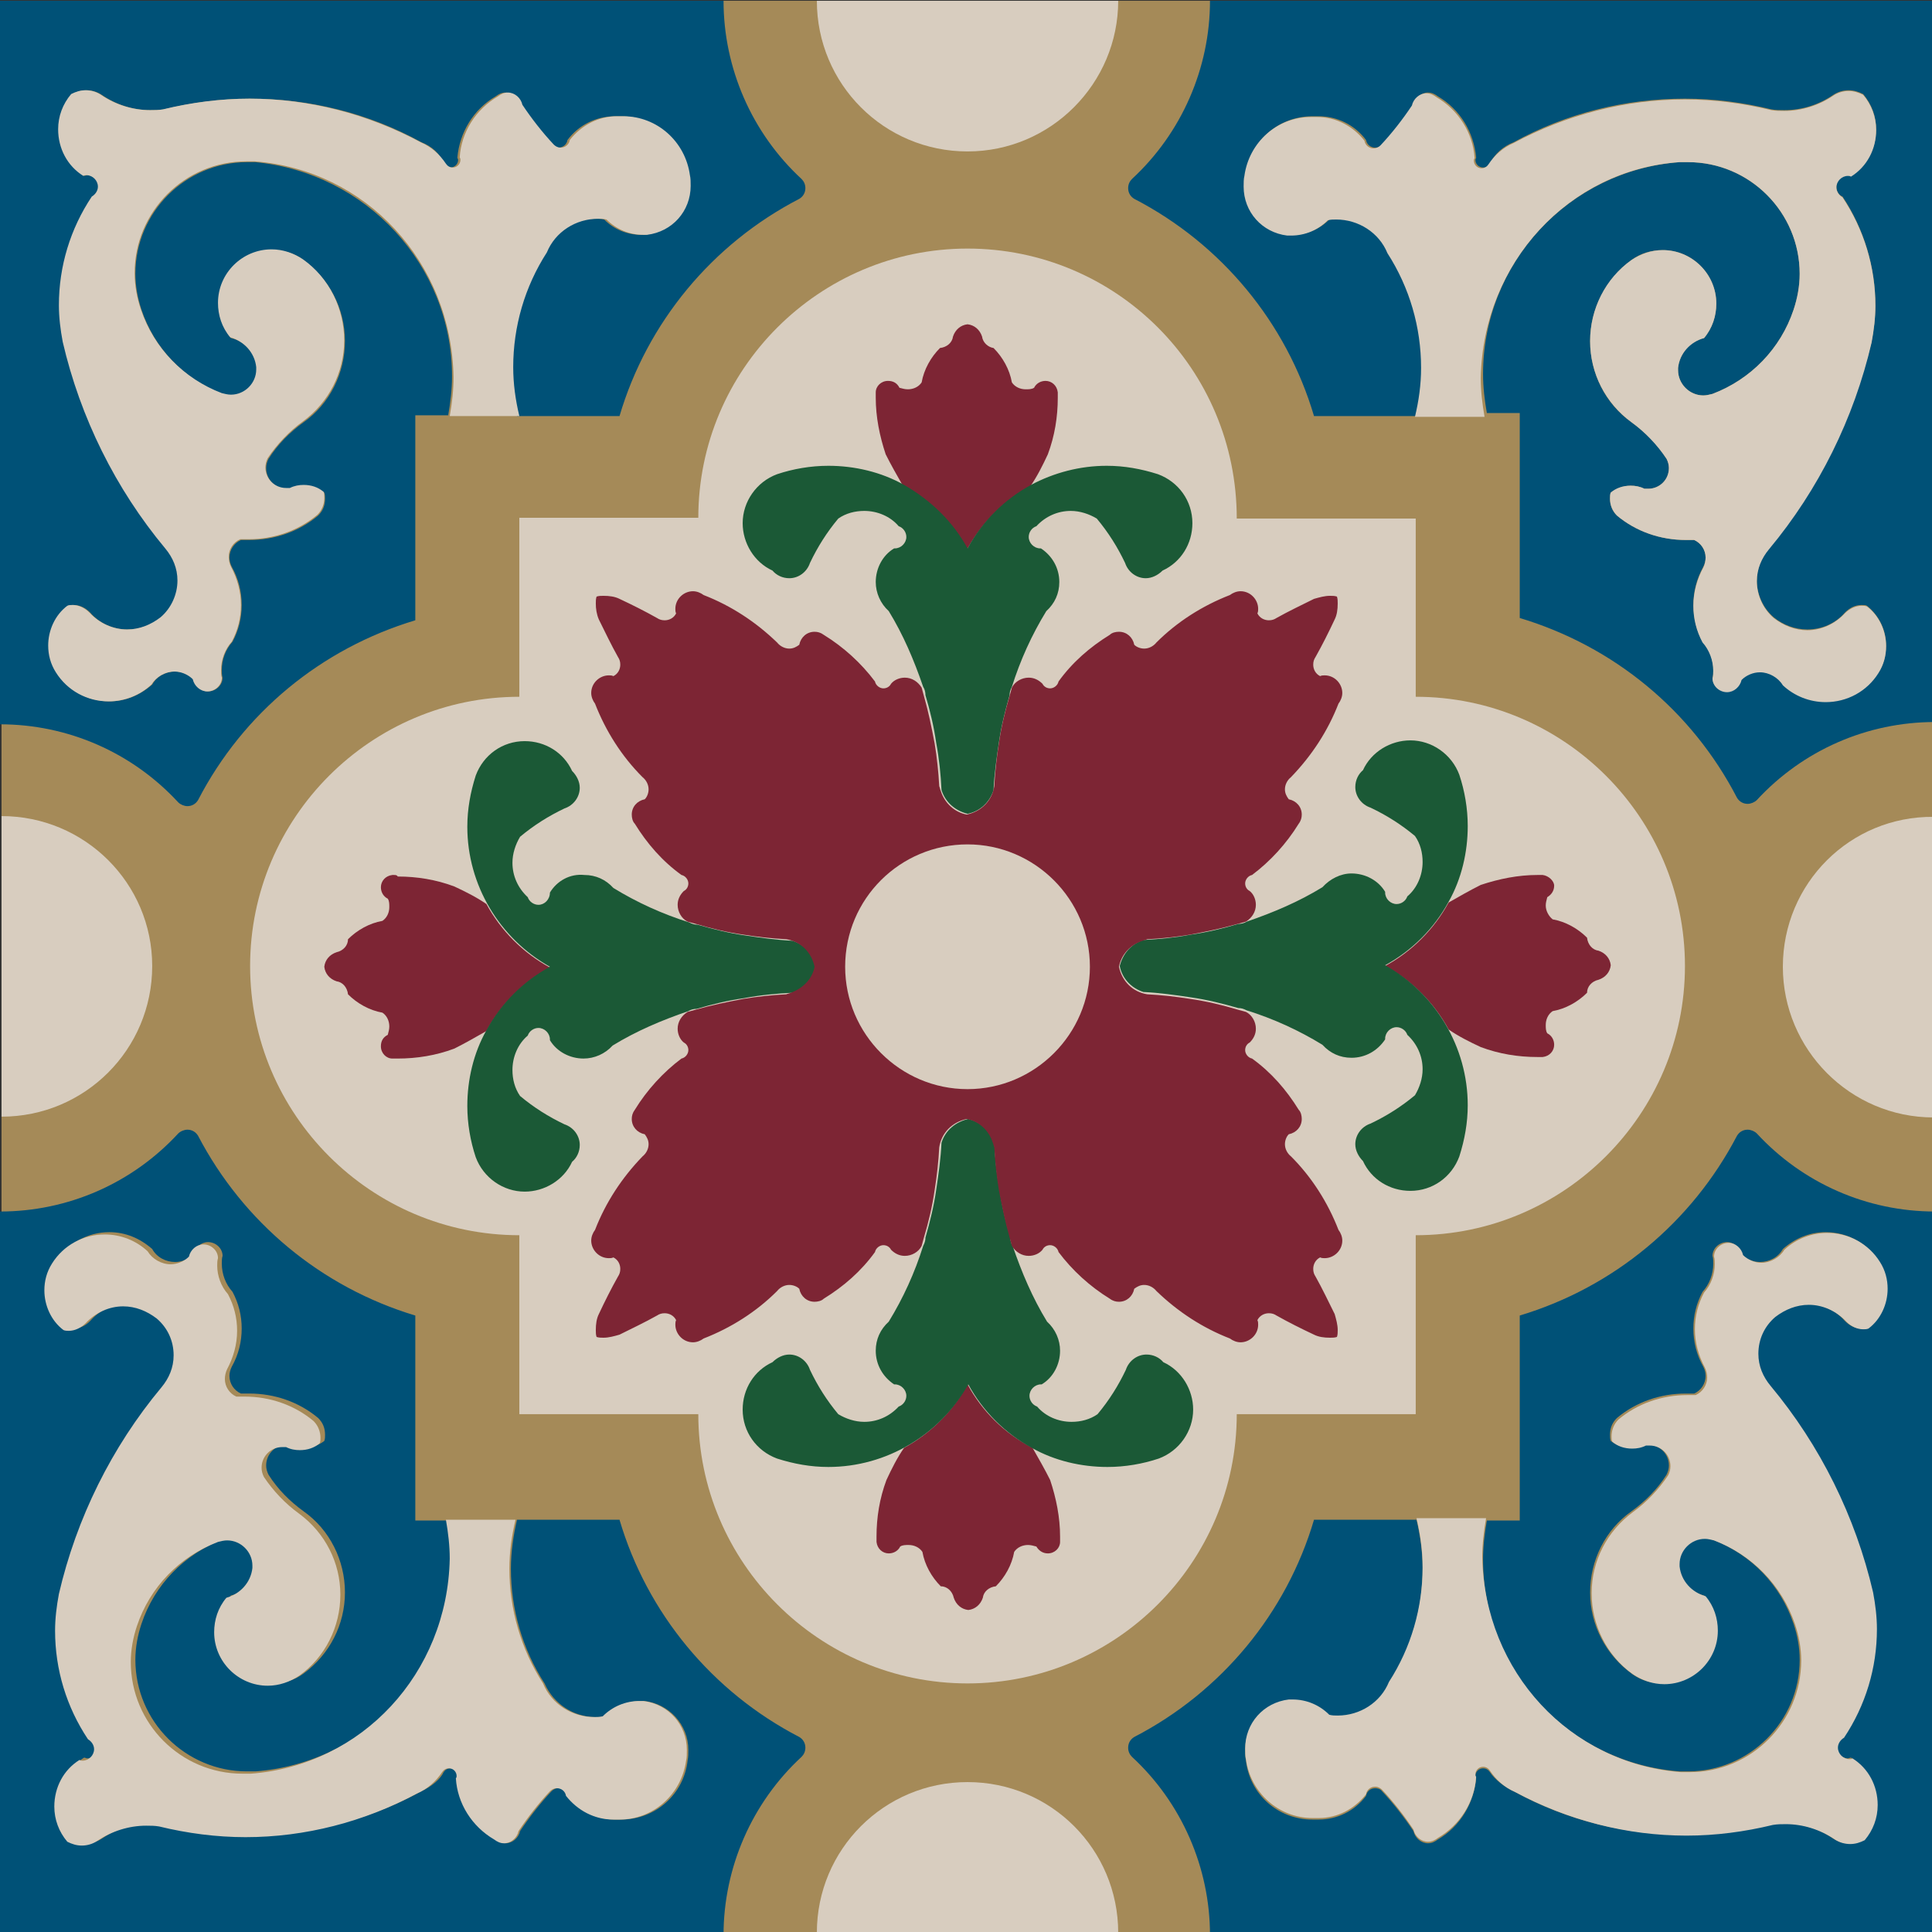
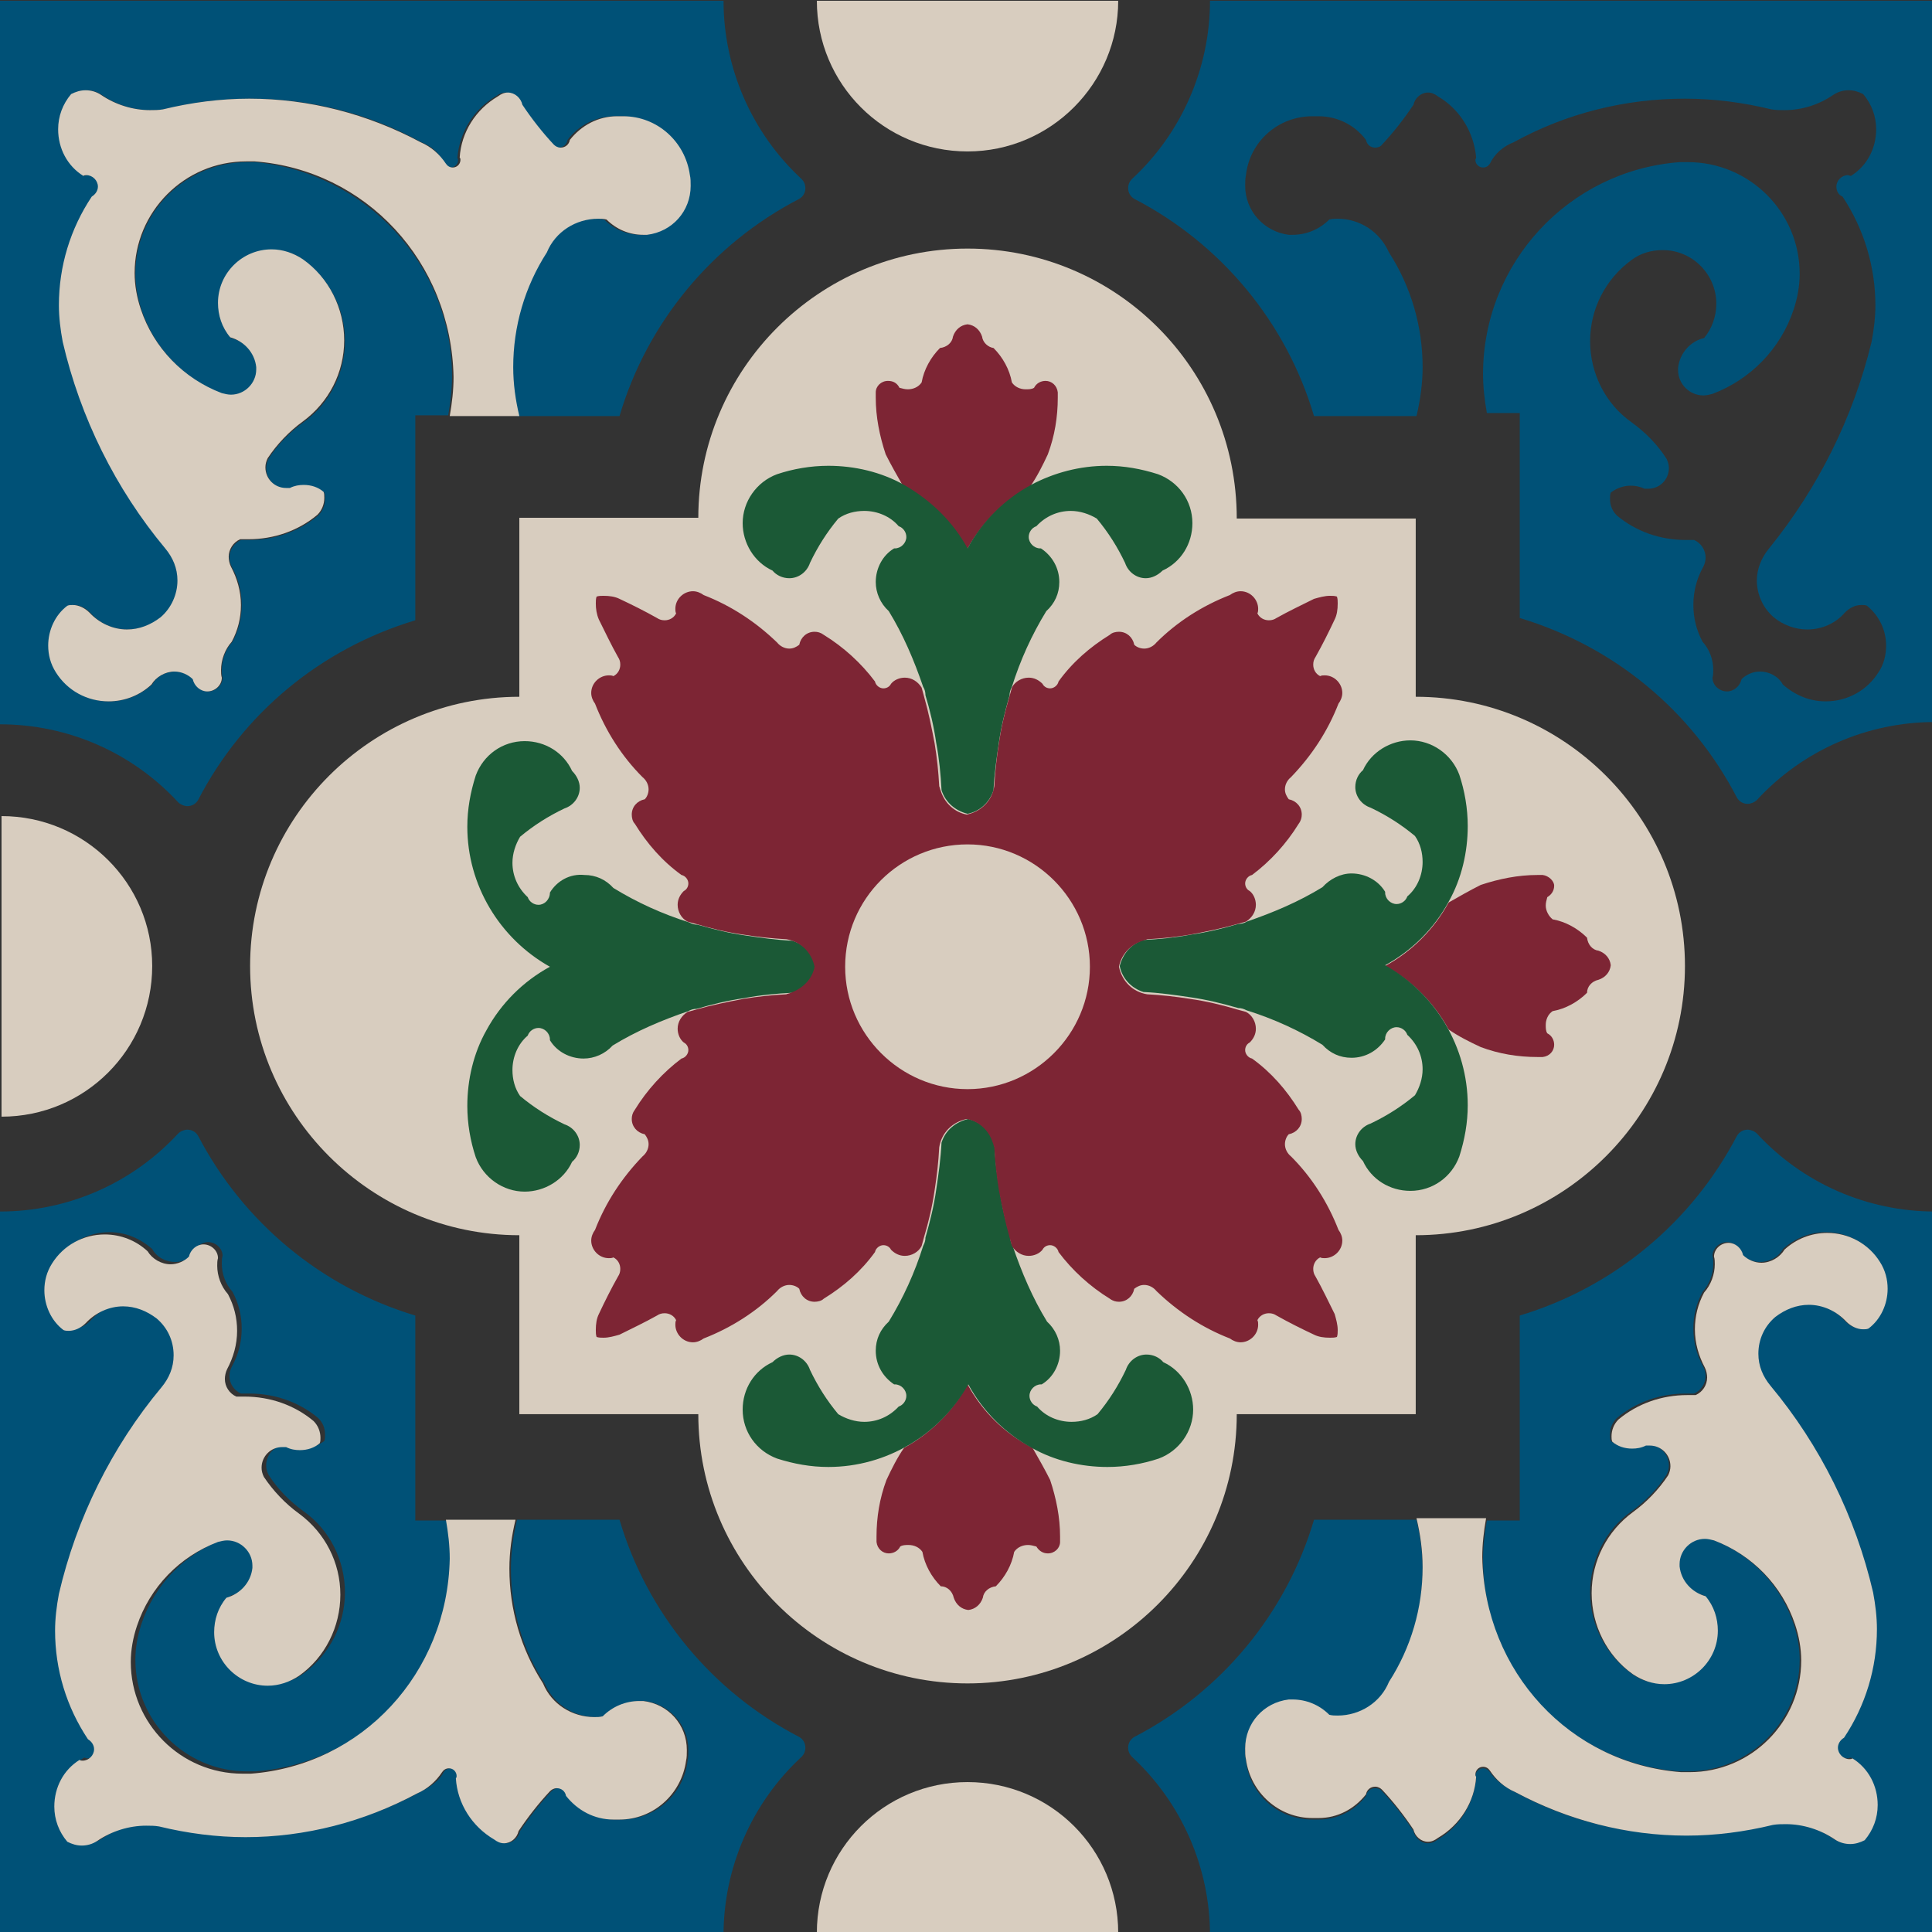
<svg xmlns="http://www.w3.org/2000/svg" version="1.0" id="Camada_1" x="0px" y="0px" viewBox="-1291 1292.1 252.6 252.6" style="enable-background:new -1291 1292.1 252.6 252.6;" xml:space="preserve">
  <rect x="-1291" y="1292.1" width="252.6" height="252.6" fill="#333333" stroke="none" />
  <style type="text/css">
	.st0{fill:#A58A58;}
	.st1{fill:#D8CDBF;}
	.st2{fill:#FFFFFF;stroke:#1D1D1B;}
	.st3{fill:#7D2534;}
	.st4{fill:#1B5936;}
	.st5{fill:#005177;}
</style>
-   <rect x="-1290.8" y="1292.2" class="st0" width="252.6" height="252.6" />
  <path class="st1" d="M-1164.5,1324.6c-19.4,0-35.2,15.8-35.2,35.2h-23.4v23.4c-19.4,0-35.2,15.8-35.2,35.2  c0,19.4,15.8,35.2,35.2,35.2l0,0v23.4h23.4c0,19.4,15.8,35.2,35.2,35.2s35.2-15.8,35.2-35.2h23.4v-23.4c19.4,0,35.2-15.8,35.2-35.2  c0-19.4-15.8-35.2-35.2-35.2l0,0v-23.3h-23.4C-1129.3,1340.3-1145.1,1324.6-1164.5,1324.6L-1164.5,1324.6z" />
  <path class="st2" d="M-1164.5,1434.3c8.8,0,16-7.2,16-16s-7.2-16-16-16s-16,7.2-16,16C-1180.5,1427.3-1173.3,1434.3-1164.5,1434.3  L-1164.5,1434.3z" />
  <path class="st1" d="M-1290.8,1398.8v39.3c10.9,0,19.7-8.8,19.7-19.7C-1271.1,1407.6-1279.9,1398.8-1290.8,1398.8L-1290.8,1398.8z" />
-   <path class="st1" d="M-1057.9,1418.5c0,10.8,8.8,19.7,19.7,19.7v-39.3C-1049.1,1398.8-1057.9,1407.6-1057.9,1418.5L-1057.9,1418.5z" />
  <path class="st1" d="M-1184.2,1292.2c0,10.9,8.8,19.7,19.7,19.7s19.7-8.9,19.7-19.7l0,0H-1184.2z" />
  <path class="st1" d="M-1184.2,1544.8h39.4c0-10.9-8.8-19.7-19.7-19.7S-1184.2,1533.9-1184.2,1544.8L-1184.2,1544.8z" />
-   <path class="st3" d="M-1239.5,1406.5c-0.1,0-0.1,0-0.2,0l0,0c-0.9,0.1-1.5,0.8-1.5,1.6c0,0.6,0.3,1.2,0.9,1.5l0,0  c0.2,0.3,0.2,0.7,0.2,1.1c0,0.7-0.3,1.4-0.9,1.8l0,0c-1.7,0.3-3.3,1.2-4.5,2.4l0,0c0,0.8-0.6,1.5-1.5,1.7l0,0  c-0.9,0.3-1.5,1-1.6,1.9l0,0c0.1,0.9,0.7,1.6,1.6,1.9l0,0c0.8,0.1,1.4,0.8,1.5,1.7l0,0c1.2,1.2,2.8,2.1,4.5,2.4l0,0  c0.6,0.4,0.9,1.1,0.9,1.8c0,0.4-0.1,0.7-0.2,1.1l0,0c-0.6,0.3-0.9,0.8-0.9,1.5c0,0.9,0.7,1.6,1.5,1.6l0,0c0.2,0,0.5,0,0.7,0  c2.5,0,5-0.4,7.4-1.3l0,0c1.4-0.7,2.8-1.5,4.2-2.3l0,0c1.9-3.5,4.8-6.4,8.3-8.3l0,0c-3.5-1.9-6.4-4.8-8.3-8.3l0,0  c-1.3-0.9-2.7-1.6-4.2-2.3l0,0c-2.4-0.9-4.9-1.3-7.4-1.3C-1239.1,1406.5-1239.3,1406.5-1239.5,1406.5L-1239.5,1406.5z" />
  <path class="st3" d="M-1164.5,1473.1c-1.9,3.5-4.8,6.4-8.3,8.3l0,0c-0.9,1.3-1.6,2.7-2.3,4.2l0,0c-0.9,2.4-1.3,4.9-1.3,7.4  c0,0.2,0,0.5,0,0.7l0,0c0.1,0.9,0.8,1.5,1.6,1.5c0.6,0,1.2-0.3,1.5-0.9l0,0c0.3-0.2,0.7-0.2,1.1-0.2c0.7,0,1.4,0.3,1.8,0.9l0,0  c0.3,1.7,1.2,3.3,2.4,4.5l0,0c0.8,0,1.5,0.6,1.7,1.5l0,0c0.3,0.9,1,1.5,1.9,1.6l0,0c0.9-0.1,1.6-0.7,1.9-1.6l0,0  c0.1-0.8,0.8-1.4,1.7-1.5l0,0c1.2-1.2,2.1-2.8,2.4-4.5l0,0c0.4-0.6,1.1-0.9,1.8-0.9c0.4,0,0.7,0.1,1.1,0.2l0,0  c0.3,0.5,0.8,0.9,1.5,0.9c0.9,0,1.6-0.7,1.6-1.5l0,0c0-0.2,0-0.5,0-0.7c0-2.5-0.5-5-1.3-7.4l0,0c-0.7-1.4-1.5-2.8-2.3-4.2l0,0  C-1159.7,1479.5-1162.6,1476.6-1164.5,1473.1L-1164.5,1473.1z" />
  <path class="st3" d="M-1089.3,1406.5c-0.2,0-0.5,0-0.7,0c-2.5,0-5,0.5-7.4,1.3l0,0c-1.4,0.7-2.8,1.5-4.2,2.3l0,0  c-1.9,3.5-4.8,6.4-8.3,8.3l0,0c3.5,1.9,6.4,4.8,8.3,8.3l0,0c1.3,0.9,2.7,1.6,4.2,2.3l0,0c2.4,0.9,4.9,1.3,7.4,1.3c0.2,0,0.3,0,0.5,0  l0,0c0.1,0,0.1,0,0.2,0l0,0c0.9-0.1,1.5-0.8,1.5-1.6c0-0.6-0.3-1.2-0.9-1.5l0,0c-0.2-0.3-0.2-0.7-0.2-1.1c0-0.7,0.3-1.4,0.9-1.8l0,0  c1.7-0.3,3.3-1.2,4.5-2.4l0,0c0-0.8,0.6-1.5,1.5-1.7l0,0c0.9-0.3,1.5-1,1.6-1.9l0,0c-0.1-0.9-0.7-1.6-1.6-1.9l0,0  c-0.8-0.1-1.4-0.8-1.5-1.7l0,0c-1.2-1.2-2.8-2.1-4.5-2.4l0,0c-0.5-0.4-0.9-1.1-0.9-1.8c0-0.4,0.1-0.7,0.2-1.1l0,0  c0.5-0.3,0.9-0.8,0.9-1.5C-1087.8,1407.3-1088.5,1406.6-1089.3,1406.5L-1089.3,1406.5z" />
  <path class="st3" d="M-1162.6,1336.1c-0.3-0.9-1-1.5-1.9-1.6l0,0c-0.9,0.1-1.6,0.7-1.9,1.6l0,0c-0.1,0.8-0.8,1.4-1.7,1.5l0,0  c-1.2,1.2-2.1,2.8-2.4,4.5l0,0c-0.4,0.6-1.1,0.9-1.8,0.9c-0.4,0-0.7-0.1-1.1-0.2l0,0c-0.3-0.6-0.8-0.9-1.5-0.9  c-0.9,0-1.6,0.7-1.6,1.5l0,0c0,0.2,0,0.5,0,0.7c0,2.5,0.5,5,1.3,7.4l0,0c0.7,1.4,1.5,2.8,2.3,4.2l0,0c3.5,1.9,6.4,4.8,8.3,8.3l0,0  c1.9-3.5,4.8-6.4,8.3-8.3l0,0c0.9-1.3,1.6-2.7,2.3-4.2l0,0c0.9-2.4,1.3-4.9,1.3-7.4c0-0.2,0-0.3,0-0.5c0-0.1,0-0.1,0-0.2l0,0  c-0.1-0.9-0.8-1.5-1.6-1.5c-0.6,0-1.2,0.3-1.5,0.9l0,0c-0.3,0.2-0.7,0.2-1.1,0.2c-0.7,0-1.4-0.3-1.8-0.9l0,0  c-0.3-1.7-1.2-3.3-2.4-4.5l0,0C-1161.8,1337.5-1162.5,1336.9-1162.6,1336.1L-1162.6,1336.1z" />
  <path class="st4" d="M-1219.1,1408.8C-1219.1,1408.9-1219.1,1408.9-1219.1,1408.8c0,0.9-0.7,1.6-1.5,1.6c-0.6,0-1.2-0.4-1.4-1l0,0  c-1.3-1.2-2-2.8-2-4.5c0-1.2,0.4-2.4,1-3.4l0,0c1.8-1.5,3.7-2.7,5.8-3.7l0,0c1.2-0.4,2-1.5,2-2.7c0-0.8-0.4-1.6-1-2.2l0,0  c-1.1-2.4-3.5-3.9-6.2-3.9c-2.9,0-5.4,1.8-6.4,4.5l0,0c-0.7,2.2-1.1,4.4-1.1,6.7c0,7.6,4.2,14.6,10.8,18.3l0,0  c-3.5,1.9-6.4,4.8-8.3,8.3c-1.7,3-2.5,6.5-2.5,9.9c0,2.3,0.4,4.6,1.1,6.7l0,0c1,2.7,3.6,4.5,6.4,4.5c2.6,0,5.1-1.5,6.2-3.9l0,0  c0.6-0.5,1-1.3,1-2.2c0-1.2-0.8-2.3-2-2.7l0,0c-2.1-1-4-2.2-5.8-3.7l0,0c-0.7-1-1-2.2-1-3.4c0-1.7,0.7-3.4,2-4.5l0,0  c0.2-0.6,0.8-1,1.4-1c0.8,0,1.5,0.7,1.5,1.5v0.1l0,0c0.9,1.5,2.6,2.4,4.4,2.4c1.4,0,2.8-0.6,3.8-1.7l0,0c3.1-1.9,6.4-3.3,9.9-4.5  l0,0c0.3-0.2,0.7-0.3,1.1-0.3l0,0c2-0.6,4.1-1.1,6.2-1.4l0,0c2.1-0.4,4.2-0.6,6.3-0.7l0,0c1.6-0.5,2.7-1.8,3.1-3.4l0,0  c-0.3-1.6-1.5-2.9-3.1-3.4l0,0c-2.1-0.1-4.2-0.4-6.2-0.7l0,0c-2.1-0.3-4.1-0.8-6.2-1.4l0,0c-0.4,0-0.7-0.1-1.1-0.3l0,0  c-3.5-1.1-6.8-2.6-9.9-4.5l0,0c-1-1.1-2.3-1.7-3.8-1.7C-1216.5,1406.3-1218.2,1407.3-1219.1,1408.8L-1219.1,1408.8z" />
  <path class="st4" d="M-1167.9,1441.5c-0.1,2.1-0.4,4.2-0.7,6.2l0,0c-0.3,2.1-0.8,4.1-1.4,6.2l0,0c0,0.4-0.1,0.7-0.3,1.1l0,0  c-1.1,3.5-2.6,6.8-4.5,9.9l0,0c-1.1,1-1.7,2.3-1.7,3.8c0,1.8,0.9,3.4,2.4,4.4l0,0h0.1c0.8,0,1.5,0.7,1.5,1.5c0,0.6-0.4,1.2-1,1.4  l0,0c-1.2,1.3-2.8,2-4.5,2c-1.2,0-2.4-0.4-3.4-1l0,0c-1.5-1.8-2.7-3.7-3.7-5.8l0,0c-0.4-1.2-1.5-2-2.7-2c-0.8,0-1.6,0.4-2.2,1l0,0  c-2.4,1.1-3.9,3.5-3.9,6.2c0,2.9,1.8,5.4,4.5,6.4l0,0c2.2,0.7,4.4,1.1,6.7,1.1c7.6,0,14.6-4.2,18.3-10.8l0,0  c1.9,3.5,4.8,6.4,8.3,8.3c3,1.7,6.5,2.5,9.9,2.5c2.3,0,4.6-0.4,6.7-1.1l0,0c2.7-1,4.5-3.6,4.5-6.4c0-2.6-1.5-5.1-3.9-6.2l0,0  c-0.5-0.6-1.3-1-2.2-1c-1.2,0-2.3,0.8-2.7,2l0,0c-1,2.1-2.2,4-3.7,5.8l0,0c-1,0.7-2.2,1-3.4,1c-1.7,0-3.4-0.7-4.5-2l0,0  c-0.6-0.2-1-0.8-1-1.4c0-0.8,0.7-1.5,1.5-1.5h0.1l0,0c1.5-0.9,2.4-2.6,2.4-4.4c0-1.4-0.6-2.8-1.7-3.8l0,0c-1.9-3.1-3.3-6.4-4.5-9.9  l0,0c-0.2-0.3-0.3-0.7-0.3-1.1l0,0c-0.6-2-1.1-4.1-1.4-6.2l0,0c-0.4-2.1-0.6-4.2-0.7-6.2l0,0c-0.5-1.6-1.8-2.7-3.4-3.1l0,0  C-1166.1,1438.8-1167.4,1439.9-1167.9,1441.5L-1167.9,1441.5z" />
  <path class="st4" d="M-1118.1,1408.1c-3.1,1.9-6.4,3.3-9.9,4.5l0,0c-0.3,0.2-0.7,0.3-1.1,0.3l0,0c-2,0.6-4.1,1.1-6.2,1.4l0,0  c-2.1,0.4-4.2,0.6-6.2,0.7l0,0c-1.6,0.5-2.7,1.8-3.1,3.4l0,0c0.3,1.6,1.5,2.9,3.1,3.4l0,0c2.1,0.1,4.2,0.4,6.2,0.7l0,0  c2.1,0.3,4.1,0.8,6.2,1.4l0,0c0.4,0,0.7,0.1,1.1,0.3l0,0c3.5,1.1,6.8,2.6,9.9,4.5l0,0c1,1.1,2.3,1.7,3.8,1.7c1.8,0,3.4-0.9,4.4-2.4  l0,0v-0.1c0-0.8,0.7-1.5,1.5-1.5c0.6,0,1.2,0.4,1.4,1l0,0c1.3,1.2,2,2.8,2,4.5c0,1.2-0.4,2.4-1,3.4l0,0c-1.8,1.5-3.7,2.7-5.8,3.7  l0,0c-1.2,0.4-2,1.5-2,2.7c0,0.8,0.4,1.6,1,2.2l0,0c1.1,2.4,3.5,3.9,6.2,3.9c2.9,0,5.4-1.8,6.4-4.5l0,0c0.7-2.2,1.1-4.4,1.1-6.7  c0-7.6-4.2-14.6-10.8-18.3l0,0c3.5-1.9,6.4-4.8,8.3-8.3c1.7-3,2.5-6.5,2.5-9.9c0-2.3-0.4-4.6-1.1-6.7l0,0c-1-2.7-3.6-4.5-6.4-4.5  c-2.6,0-5.1,1.5-6.2,3.9l0,0c-0.6,0.5-1,1.3-1,2.2c0,1.2,0.8,2.3,2,2.7l0,0c2.1,1,4,2.2,5.8,3.7l0,0c0.7,1,1,2.2,1,3.4  c0,1.7-0.7,3.4-2,4.5l0,0c-0.2,0.6-0.8,1-1.4,1c-0.8,0-1.5-0.7-1.5-1.5v-0.1l0,0c-0.9-1.5-2.6-2.4-4.4-2.4  C-1115.7,1406.3-1117.1,1407-1118.1,1408.1L-1118.1,1408.1z" />
  <path class="st4" d="M-1172.8,1355.5c-3-1.7-6.5-2.5-9.9-2.5c-2.3,0-4.6,0.4-6.7,1.1l0,0c-2.7,1-4.5,3.6-4.5,6.4  c0,2.6,1.5,5.1,3.9,6.2l0,0c0.5,0.6,1.3,1,2.2,1c1.2,0,2.3-0.8,2.7-2l0,0c1-2.1,2.2-4,3.7-5.8l0,0c1-0.7,2.2-1,3.4-1  c1.7,0,3.4,0.7,4.5,2l0,0c0.6,0.2,1,0.8,1,1.4c0,0.8-0.7,1.5-1.5,1.5h-0.1l0,0c-1.5,0.9-2.4,2.6-2.4,4.4c0,1.4,0.6,2.8,1.7,3.8l0,0  c1.9,3.1,3.3,6.4,4.5,9.9l0,0c0.2,0.3,0.3,0.7,0.3,1.1l0,0c0.6,2,1.1,4.1,1.4,6.2l0,0c0.4,2.1,0.6,4.2,0.7,6.2l0,0  c0.5,1.6,1.8,2.7,3.4,3.1l0,0c1.6-0.3,2.9-1.5,3.4-3.1l0,0c0.1-2.1,0.4-4.2,0.7-6.2l0,0c0.3-2.1,0.8-4.1,1.4-6.2l0,0  c0-0.4,0.1-0.7,0.3-1.1l0,0c1.1-3.5,2.6-6.8,4.5-9.9l0,0c1.1-1,1.7-2.3,1.7-3.8c0-1.8-0.9-3.4-2.4-4.4l0,0h-0.1  c-0.8,0-1.5-0.7-1.5-1.5c0-0.6,0.4-1.2,1-1.4l0,0c1.2-1.3,2.8-2,4.5-2c1.2,0,2.4,0.4,3.4,1l0,0c1.5,1.8,2.7,3.7,3.7,5.8l0,0  c0.4,1.2,1.5,2,2.7,2c0.8,0,1.6-0.4,2.2-1l0,0c2.4-1.1,3.9-3.5,3.9-6.2c0-2.9-1.8-5.4-4.5-6.4l0,0c-2.2-0.7-4.4-1.1-6.7-1.1  c-3.5,0-6.9,0.9-9.9,2.5c-3.5,1.9-6.4,4.8-8.3,8.3l0,0C-1166.4,1360.3-1169.3,1357.5-1172.8,1355.5L-1172.8,1355.5z" />
  <path class="st5" d="M-1235.9,1310.7c-6.9-3.8-14.6-5.7-22.4-5.7c-3.8,0-7.6,0.5-11.3,1.4l0,0c-0.6,0.1-1.1,0.1-1.7,0.1  c-2.3,0-4.5-0.7-6.4-2l0,0c-0.6-0.4-1.3-0.6-2-0.6s-1.3,0.2-1.9,0.5l0,0c-1.1,1.3-1.7,2.9-1.7,4.6c0,2.5,1.2,4.8,3.3,6.1l0,0  c0.1,0,0.3-0.1,0.4-0.1c0.8,0,1.5,0.7,1.5,1.5c0,0.6-0.3,1.1-0.8,1.3l0,0c-2.8,4.2-4.3,9.2-4.3,14.2c0,1.6,0.2,3.2,0.5,4.8l0,0  c2.4,9.9,7,19.1,13.4,27l0,0c1,1.2,1.6,2.7,1.6,4.2c0,1.8-0.8,3.6-2.2,4.8l0,0c-1.2,1-2.8,1.6-4.4,1.6c-1.9,0-3.7-0.8-4.9-2.2l0,0  c-0.6-0.6-1.3-1-2.2-1c-0.2,0-0.5,0-0.7,0.1l0,0c-1.6,1.3-2.5,3.2-2.5,5.2c0,1.2,0.3,2.5,1,3.5l0,0c1.5,2.4,4.1,3.8,6.9,3.8  c2.1,0,4-0.8,5.6-2.2l0,0c0.6-1.1,1.8-1.7,3-1.7c0.9,0,1.8,0.4,2.4,1l0,0c0.2,0.9,1,1.6,1.9,1.6c1,0,1.9-0.8,1.9-1.8l0,0  c-0.1-0.3-0.1-0.7-0.1-1c0-1.4,0.5-2.7,1.4-3.7l0,0c0.8-1.5,1.2-3.1,1.2-4.8s-0.4-3.4-1.3-5l0,0c-0.2-0.4-0.3-0.8-0.3-1.2  c0-1,0.6-1.9,1.5-2.3l0,0c0.4,0,0.8,0,1.1,0c3.3,0,6.5-1.1,9-3.2l0,0c0.6-0.6,0.9-1.3,0.9-2.2c0-0.3,0-0.5-0.1-0.8l0,0  c-0.8-0.6-1.7-0.9-2.6-0.9c-0.6,0-1.2,0.1-1.8,0.4l0,0c-0.2,0-0.3,0-0.5,0c-1.5,0-2.7-1.2-2.7-2.7c0-0.4,0.1-0.8,0.3-1.2l0,0  c1.2-1.9,2.8-3.5,4.6-4.8l0,0c3.4-2.4,5.4-6.4,5.4-10.6s-2-8.1-5.4-10.6l0,0c-1.2-0.9-2.6-1.3-4.1-1.3c-3.9,0-7,3.2-7,7  c0,1.7,0.6,3.3,1.6,4.5l0,0c1.8,0.4,3.2,2,3.4,3.9l0,0c0,0.1,0,0.2,0,0.3c0,1.8-1.5,3.3-3.3,3.3c-0.4,0-0.8-0.1-1.2-0.2l0,0  c-5-1.9-8.9-5.9-10.6-11l0,0c-0.5-1.5-0.8-3.1-0.8-4.7c0-8.1,6.6-14.6,14.6-14.6c0.4,0,0.7,0,1.1,0l0,0c14.5,1.4,25.7,13.5,25.7,28  c0,1.7-0.2,3.4-0.5,5.1l0,0h-4.3v26.8c-12.3,3.7-22.5,12.1-28.4,23.5l0,0c-0.3,0.5-0.8,0.8-1.4,0.8c-0.4,0-0.9-0.2-1.2-0.5l0,0  c-6-6.5-14.4-10.2-23.3-10.2v-94.6h94.6c0,8.8,3.7,17.3,10.2,23.3l0,0c0.3,0.3,0.5,0.7,0.5,1.2c0,0.6-0.3,1.1-0.8,1.4l0,0  c-11.4,5.9-19.9,16.2-23.5,28.4l0,0h-13.4c-0.5-2.1-0.8-4.3-0.8-6.4c0-5.3,1.5-10.5,4.4-15l0,0c1.2-2.7,3.8-4.4,6.7-4.4  c0.4,0,0.7,0,1.1,0.1l0,0c1.3,1.3,3,2,4.8,2c0.2,0,0.3,0,0.5,0l0,0c3.2-0.4,5.7-3.1,5.7-6.4c0-0.5,0-0.9-0.1-1.4l0,0  c-0.5-4.4-4.2-7.7-8.7-7.7c-0.2,0-0.5,0-0.7,0l0,0h-0.1c-2.4,0-4.7,1.1-6.2,3.1l0,0c-0.1,0.6-0.6,1-1.2,1c-0.3,0-0.6-0.1-0.9-0.4  l0,0c-1.5-1.6-2.9-3.4-4.1-5.2l0,0c-0.2-0.9-1-1.6-1.9-1.6c-0.5,0-0.9,0.2-1.3,0.5l0,0c-2.9,1.7-4.7,4.7-5,8l0,0  c0,0.1,0.1,0.2,0.1,0.3c0,0.6-0.5,1-1,1c-0.4,0-0.7-0.2-0.9-0.5l0,0C-1233.4,1312.2-1234.6,1311.2-1235.9,1310.7L-1235.9,1310.7z" />
  <path class="st5" d="M-1235.9,1526.3c-6.9,3.8-14.6,5.7-22.4,5.7c-3.8,0-7.6-0.5-11.3-1.4l0,0c-0.6-0.1-1.1-0.1-1.7-0.1  c-2.3,0-4.5,0.7-6.4,2l0,0c-0.6,0.4-1.3,0.6-2,0.6s-1.3-0.2-1.9-0.5l0,0c-1.1-1.3-1.7-2.9-1.7-4.6c0-2.5,1.2-4.8,3.3-6.1l0,0  c0.1,0,0.3,0.1,0.4,0.1c0.8,0,1.5-0.7,1.5-1.5c0-0.6-0.3-1.1-0.8-1.3l0,0c-2.8-4.2-4.3-9.2-4.3-14.2c0-1.6,0.2-3.2,0.5-4.8l0,0  c2.4-9.9,7-19.1,13.4-27l0,0c1-1.2,1.6-2.7,1.6-4.2c0-1.8-0.8-3.6-2.2-4.8l0,0c-1.2-1-2.8-1.6-4.4-1.6c-1.9,0-3.7,0.8-4.9,2.2l0,0  c-0.6,0.6-1.3,1-2.2,1c-0.2,0-0.5,0-0.7-0.1l0,0c-1.6-1.3-2.5-3.2-2.5-5.2c0-1.2,0.3-2.5,1-3.5l0,0c1.5-2.4,4.1-3.8,6.9-3.8  c2.1,0,4,0.8,5.6,2.2l0,0c0.6,1.1,1.8,1.7,3,1.7c0.9,0,1.8-0.4,2.4-1l0,0c0.2-0.9,1-1.6,1.9-1.6c1,0,1.9,0.8,1.9,1.8l0,0  c-0.1,0.3-0.1,0.7-0.1,1c0,1.4,0.5,2.7,1.4,3.7l0,0c0.8,1.5,1.2,3.1,1.2,4.8s-0.4,3.4-1.3,5l0,0c-0.2,0.4-0.3,0.8-0.3,1.2  c0,1,0.6,1.9,1.5,2.3l0,0c0.4,0,0.8,0,1.1,0c3.3,0,6.5,1.1,9,3.2l0,0c0.6,0.6,0.9,1.3,0.9,2.2c0,0.3,0,0.5-0.1,0.8l0,0  c-0.8,0.6-1.7,0.9-2.6,0.9c-0.6,0-1.2-0.1-1.8-0.4l0,0c-0.2,0-0.3,0-0.5,0c-1.5,0-2.7,1.2-2.7,2.7c0,0.4,0.1,0.8,0.3,1.2l0,0  c1.2,1.9,2.8,3.5,4.6,4.8l0,0c3.4,2.4,5.4,6.4,5.4,10.6s-2,8.1-5.4,10.6l0,0c-1.2,0.9-2.6,1.3-4.1,1.3c-3.9,0-7-3.2-7-7  c0-1.7,0.6-3.3,1.6-4.5l0,0c1.8-0.4,3.2-2,3.4-3.9l0,0c0-0.1,0-0.2,0-0.3c0-1.8-1.5-3.3-3.3-3.3c-0.4,0-0.8,0.1-1.2,0.2l0,0  c-5,1.9-8.9,5.9-10.6,11l0,0c-0.5,1.5-0.8,3.1-0.8,4.7c0,8.1,6.6,14.6,14.6,14.6c0.4,0,0.7,0,1.1,0l0,0  c14.5-1.1,25.7-13.2,25.7-27.7c0-1.7-0.2-3.4-0.5-5.1l0,0h-4.3v-26.8c-12.3-3.7-22.5-12.2-28.4-23.5l0,0c-0.3-0.5-0.8-0.8-1.4-0.8  c-0.4,0-0.9,0.2-1.2,0.5l0,0c-6,6.5-14.4,10.2-23.3,10.2v94.6h94.6c0-8.8,3.7-17.3,10.2-23.3l0,0c0.3-0.3,0.5-0.7,0.5-1.2  c0-0.6-0.3-1.1-0.8-1.4l0,0c-11.4-5.9-19.9-16.2-23.5-28.4l0,0h-13.4c-0.5,2.1-0.8,4.3-0.8,6.4c0,5.3,1.5,10.5,4.4,15l0,0  c1.2,2.7,3.8,4.4,6.7,4.4c0.4,0,0.7,0,1.1-0.1l0,0c1.3-1.3,3-2,4.8-2c0.2,0,0.3,0,0.5,0l0,0c3.2,0.4,5.7,3.1,5.7,6.4  c0,0.5,0,0.9-0.1,1.4l0,0c-0.5,4.4-4.2,7.7-8.7,7.7c-0.2,0-0.5,0-0.7,0l0,0h-0.1c-2.4,0-4.7-1.1-6.2-3.1l0,0c-0.1-0.6-0.6-1-1.2-1  c-0.3,0-0.6,0.1-0.9,0.4l0,0c-1.5,1.6-2.9,3.4-4.1,5.2l0,0c-0.2,0.9-1,1.6-1.9,1.6c-0.5,0-0.9-0.2-1.3-0.5l0,0c-2.9-1.7-4.7-4.7-5-8  l0,0c0-0.1,0.1-0.2,0.1-0.3c0-0.6-0.5-1-1-1c-0.4,0-0.7,0.2-0.9,0.5l0,0C-1233.4,1524.7-1234.6,1525.7-1235.9,1526.3L-1235.9,1526.3  z" />
  <path class="st5" d="M-1093.1,1310.7c6.9-3.8,14.6-5.7,22.4-5.7c3.8,0,7.6,0.5,11.3,1.4l0,0c0.6,0.1,1.1,0.1,1.7,0.1  c2.3,0,4.5-0.7,6.4-2l0,0c0.6-0.4,1.3-0.6,2-0.6s1.3,0.2,1.9,0.5l0,0c1.1,1.3,1.7,2.9,1.7,4.6c0,2.5-1.2,4.8-3.3,6.1l0,0  c-0.1,0-0.3-0.1-0.4-0.1c-0.8,0-1.5,0.7-1.5,1.5c0,0.6,0.3,1.1,0.8,1.3l0,0c2.8,4.2,4.3,9.2,4.3,14.2c0,1.6-0.2,3.2-0.5,4.8l0,0  c-2.4,9.9-7,19.1-13.4,27l0,0c-1,1.2-1.6,2.7-1.6,4.2c0,1.8,0.8,3.6,2.2,4.8l0,0c1.2,1,2.8,1.6,4.4,1.6c1.9,0,3.7-0.8,4.9-2.2l0,0  c0.6-0.6,1.3-1,2.2-1c0.3,0,0.5,0,0.7,0.1l0,0c1.6,1.3,2.5,3.2,2.5,5.2c0,1.2-0.3,2.5-1,3.5l0,0c-1.5,2.4-4.1,3.8-6.9,3.8  c-2.1,0-4-0.8-5.6-2.2l0,0c-0.6-1.1-1.8-1.7-3-1.7c-0.9,0-1.8,0.4-2.4,1l0,0c-0.2,0.9-1,1.6-1.9,1.6c-1,0-1.9-0.8-1.9-1.8l0,0  c0.1-0.3,0.1-0.7,0.1-1c0-1.4-0.5-2.7-1.4-3.7l0,0c-0.8-1.5-1.2-3.1-1.2-4.8s0.4-3.4,1.3-5l0,0c0.2-0.4,0.3-0.8,0.3-1.2  c0-1-0.6-1.9-1.5-2.3l0,0c-0.4,0-0.8,0-1.1,0c-3.3,0-6.5-1.1-9-3.2l0,0c-0.6-0.6-0.9-1.3-0.9-2.2c0-0.3,0-0.5,0.1-0.8l0,0  c0.8-0.6,1.7-0.9,2.6-0.9c0.6,0,1.2,0.1,1.8,0.4l0,0c0.2,0,0.3,0,0.5,0c1.5,0,2.7-1.2,2.7-2.7c0-0.4-0.1-0.8-0.3-1.2l0,0  c-1.2-1.9-2.8-3.5-4.6-4.8l0,0c-3.4-2.4-5.4-6.4-5.4-10.6s2-8.1,5.4-10.6l0,0c1.2-0.9,2.6-1.3,4.1-1.3c3.9,0,7,3.2,7,7  c0,1.7-0.6,3.3-1.6,4.5l0,0c-1.8,0.4-3.2,2-3.4,3.9l0,0c0,0.1,0,0.2,0,0.3c0,1.8,1.5,3.3,3.3,3.3c0.4,0,0.8-0.1,1.2-0.2l0,0  c5-1.9,8.9-5.9,10.6-11l0,0c0.5-1.5,0.8-3.1,0.8-4.7c0-8.1-6.6-14.6-14.6-14.6c-0.4,0-0.7,0-1.1,0l0,0  c-14.5,1.1-25.7,13.2-25.7,27.7c0,1.7,0.2,3.4,0.5,5.1l0,0h4.3v26.8c12.3,3.7,22.5,12.1,28.4,23.5l0,0c0.3,0.5,0.8,0.8,1.4,0.8  c0.4,0,0.9-0.2,1.2-0.5l0,0c6-6.5,14.4-10.2,23.3-10.2v-94.3h-94.8c0,8.8-3.7,17.3-10.2,23.3l0,0c-0.3,0.3-0.5,0.7-0.5,1.2  c0,0.6,0.3,1.1,0.8,1.4l0,0c11.4,5.9,19.9,16.2,23.5,28.4l0,0h13.4c0.5-2.1,0.8-4.3,0.8-6.4c0-5.3-1.5-10.5-4.4-15l0,0  c-1.2-2.7-3.8-4.4-6.7-4.4c-0.4,0-0.7,0-1.1,0.1l0,0c-1.3,1.3-3,2-4.8,2c-0.2,0-0.3,0-0.5,0l0,0c-3.2-0.4-5.7-3.1-5.7-6.4  c0-0.5,0-0.9,0.1-1.4l0,0c0.5-4.4,4.2-7.7,8.7-7.7c0.2,0,0.5,0,0.7,0l0,0h0.1c2.4,0,4.7,1.1,6.2,3.1l0,0c0.1,0.6,0.6,1,1.2,1  c0.3,0,0.7-0.1,0.9-0.4l0,0c1.5-1.6,2.9-3.4,4.1-5.2l0,0c0.2-0.9,1-1.6,1.9-1.6c0.5,0,0.9,0.2,1.3,0.5l0,0c2.9,1.7,4.7,4.7,5,8l0,0  c0,0.1-0.1,0.2-0.1,0.3c0,0.6,0.5,1,1,1c0.4,0,0.7-0.2,0.9-0.5l0,0C-1095.6,1312.2-1094.4,1311.2-1093.1,1310.7L-1093.1,1310.7z" />
  <path class="st5" d="M-1093.1,1526.3c6.9,3.8,14.6,5.7,22.4,5.7c3.8,0,7.6-0.5,11.3-1.4l0,0c0.6-0.1,1.1-0.1,1.7-0.1  c2.3,0,4.5,0.7,6.4,2l0,0c0.6,0.4,1.3,0.6,2,0.6s1.3-0.2,1.9-0.5l0,0c1.1-1.3,1.7-2.9,1.7-4.6c0-2.5-1.2-4.8-3.3-6.1l0,0  c-0.1,0-0.3,0.1-0.4,0.1c-0.8,0-1.5-0.7-1.5-1.5c0-0.6,0.3-1.1,0.8-1.3l0,0c2.8-4.2,4.3-9.2,4.3-14.2c0-1.6-0.2-3.2-0.5-4.8l0,0  c-2.4-9.9-7-19.1-13.4-27l0,0c-1-1.2-1.6-2.7-1.6-4.2c0-1.8,0.8-3.6,2.2-4.8l0,0c1.2-1,2.8-1.6,4.4-1.6c1.9,0,3.7,0.8,4.9,2.2l0,0  c0.6,0.6,1.3,1,2.2,1c0.3,0,0.5,0,0.7-0.1l0,0c1.6-1.3,2.5-3.2,2.5-5.2c0-1.2-0.3-2.5-1-3.5l0,0c-1.5-2.4-4.1-3.8-6.9-3.8  c-2.1,0-4,0.8-5.6,2.2l0,0c-0.6,1.1-1.8,1.7-3,1.7c-0.9,0-1.8-0.4-2.4-1l0,0c-0.2-0.9-1-1.6-1.9-1.6c-1,0-1.9,0.8-1.9,1.8l0,0  c0.1,0.3,0.1,0.7,0.1,1c0,1.4-0.5,2.7-1.4,3.7l0,0c-0.8,1.5-1.2,3.1-1.2,4.8s0.4,3.4,1.3,5l0,0c0.2,0.4,0.3,0.8,0.3,1.2  c0,1-0.6,1.9-1.5,2.3l0,0c-0.4,0-0.8,0-1.1,0c-3.3,0-6.5,1.1-9,3.2l0,0c-0.6,0.6-0.9,1.3-0.9,2.2c0,0.3,0,0.5,0.1,0.8l0,0  c0.8,0.6,1.7,0.9,2.6,0.9c0.6,0,1.2-0.1,1.8-0.4l0,0c0.2,0,0.3,0,0.5,0c1.5,0,2.7,1.2,2.7,2.7c0,0.4-0.1,0.8-0.3,1.2l0,0  c-1.2,1.9-2.8,3.5-4.6,4.8l0,0c-3.4,2.4-5.4,6.4-5.4,10.6s2,8.1,5.4,10.6l0,0c1.2,0.9,2.6,1.3,4.1,1.3c3.9,0,7-3.2,7-7  c0-1.7-0.6-3.3-1.6-4.5l0,0c-1.8-0.4-3.2-2-3.4-3.9l0,0c0-0.1,0-0.2,0-0.3c0-1.8,1.5-3.3,3.3-3.3c0.4,0,0.8,0.1,1.2,0.2l0,0  c5,1.9,8.9,5.9,10.6,11l0,0c0.5,1.5,0.8,3.1,0.8,4.7c0,8.1-6.6,14.6-14.6,14.6c-0.4,0-0.7,0-1.1,0l0,0  c-14.5-1.1-25.7-13.2-25.7-27.7c0-1.7,0.2-3.4,0.5-5.1l0,0h4.3v-26.8c12.3-3.7,22.5-12.2,28.4-23.5l0,0c0.3-0.5,0.8-0.8,1.4-0.8  c0.4,0,0.9,0.2,1.2,0.5l0,0c6,6.5,14.4,10.2,23.3,10.2v94.6h-94.8c0-8.8-3.7-17.3-10.2-23.3l0,0c-0.3-0.3-0.5-0.7-0.5-1.2  c0-0.6,0.3-1.1,0.8-1.4l0,0c11.4-5.9,19.9-16.2,23.5-28.4l0,0h13.4c0.5,2.1,0.8,4.3,0.8,6.4c0,5.3-1.5,10.5-4.4,15l0,0  c-1.2,2.7-3.8,4.4-6.7,4.4c-0.4,0-0.7,0-1.1-0.1l0,0c-1.3-1.3-3-2-4.8-2c-0.2,0-0.3,0-0.5,0l0,0c-3.2,0.4-5.7,3.1-5.7,6.4  c0,0.5,0,0.9,0.1,1.4l0,0c0.5,4.4,4.2,7.7,8.7,7.7c0.2,0,0.5,0,0.7,0l0,0h0.1c2.4,0,4.7-1.1,6.2-3.1l0,0c0.1-0.6,0.6-1,1.2-1  c0.3,0,0.7,0.1,0.9,0.4l0,0c1.5,1.6,2.9,3.4,4.1,5.2l0,0c0.2,0.9,1,1.6,1.9,1.6c0.5,0,0.9-0.2,1.3-0.5l0,0c2.9-1.7,4.7-4.7,5-8l0,0  c0-0.1-0.1-0.2-0.1-0.3c0-0.6,0.5-1,1-1c0.4,0,0.7,0.2,0.9,0.5l0,0C-1095.6,1524.7-1094.4,1525.7-1093.1,1526.3L-1093.1,1526.3z" />
  <path class="st3" d="M-1187.6,1421.9c-0.2,0.1-0.4,0.1-0.6,0.2l0,0c-1.9,0.1-3.8,0.3-5.6,0.6l0,0c-2.1,0.4-4.1,0.8-6.2,1.4l0,0  c-0.4,0.1-0.7,0.2-1.1,0.3l0,0c-0.8,0.5-1.3,1.3-1.3,2.2c0,0.7,0.3,1.4,0.8,1.8l0,0c0.4,0.2,0.6,0.6,0.6,1c0,0.5-0.4,1-0.9,1.1l0,0  c-2.4,1.8-4.5,4.1-6.1,6.7l0,0c-0.3,0.4-0.4,0.8-0.4,1.2c0,1,0.7,1.8,1.7,2l0,0c0.3,0.4,0.5,0.8,0.5,1.3c0,0.6-0.3,1.2-0.8,1.6l0,0  c-2.7,2.8-4.8,6-6.2,9.6l0,0c-0.3,0.4-0.5,0.9-0.5,1.4c0,1.2,1,2.3,2.3,2.3c0.2,0,0.4,0,0.6-0.1l0,0c0.6,0.3,0.9,0.9,0.9,1.5  c0,0.4-0.1,0.7-0.3,1l0,0c-0.9,1.6-1.7,3.2-2.5,4.9l0,0c-0.3,0.6-0.4,1.3-0.4,2.1c0,0.3,0,0.6,0.1,0.9l0,0c0.3,0.1,0.6,0.1,0.9,0.1  c0.7,0,1.4-0.2,2.1-0.4l0,0c1.6-0.8,3.3-1.6,4.9-2.5l0,0c0.3-0.2,0.6-0.3,1-0.3c0.6,0,1.2,0.3,1.5,0.9l0,0c-0.1,0.2-0.1,0.4-0.1,0.6  c0,1.2,1,2.3,2.3,2.3c0.5,0,1-0.2,1.4-0.5l0,0c3.6-1.4,6.9-3.5,9.6-6.2l0,0c0.4-0.5,1-0.8,1.6-0.8c0.5,0,1,0.2,1.3,0.5l0,0  c0.2,1,1,1.7,2,1.7c0.4,0,0.9-0.1,1.2-0.4l0,0c2.6-1.6,4.9-3.6,6.7-6.1l0,0c0.1-0.5,0.6-0.9,1.1-0.9c0.4,0,0.8,0.2,1,0.6l0,0  c0.5,0.5,1.1,0.8,1.8,0.8c0.9,0,1.8-0.5,2.2-1.3l0,0c0.1-0.4,0.2-0.7,0.3-1.1l0,0c0.6-2,1.1-4.1,1.4-6.2l0,0  c0.3-1.9,0.5-3.7,0.6-5.6l0,0c0.3-1.9,1.7-3.3,3.6-3.7l0,0c1.6,0.3,2.9,1.5,3.4,3.1c0.1,0.2,0.1,0.4,0.2,0.6l0,0  c0.1,1.9,0.3,3.8,0.6,5.6l0,0c0.4,2.1,0.8,4.1,1.4,6.2l0,0c0.1,0.4,0.2,0.7,0.3,1.1l0,0c0.5,0.8,1.3,1.3,2.2,1.3  c0.7,0,1.4-0.3,1.8-0.8l0,0c0.2-0.4,0.6-0.6,1-0.6c0.5,0,1,0.4,1.1,0.9l0,0c1.8,2.4,4.1,4.5,6.7,6.1l0,0c0.4,0.3,0.8,0.4,1.2,0.4  c1,0,1.8-0.7,2-1.7l0,0c0.4-0.3,0.8-0.5,1.3-0.5c0.6,0,1.2,0.3,1.6,0.8l0,0c2.8,2.7,6,4.8,9.6,6.2l0,0c0.4,0.3,0.9,0.5,1.4,0.5  c1.2,0,2.3-1,2.3-2.3c0-0.2,0-0.4-0.1-0.6l0,0c0.3-0.6,0.9-0.9,1.5-0.9c0.4,0,0.7,0.1,1,0.3l0,0c1.6,0.9,3.2,1.7,4.9,2.5l0,0  c0.6,0.3,1.3,0.4,2.1,0.4c0.3,0,0.6,0,0.9-0.1l0,0c0.1-0.3,0.1-0.6,0.1-0.9c0-0.7-0.2-1.4-0.4-2.1l0,0c-0.8-1.6-1.6-3.3-2.5-4.9l0,0  c-0.2-0.3-0.3-0.6-0.3-1c0-0.6,0.3-1.2,0.9-1.5l0,0c0.2,0.1,0.4,0.1,0.6,0.1c1.2,0,2.3-1,2.3-2.3c0-0.5-0.2-1-0.5-1.4l0,0  c-1.4-3.6-3.5-6.9-6.2-9.6l0,0c-0.5-0.4-0.8-1-0.8-1.6c0-0.5,0.2-1,0.5-1.3l0,0c1-0.2,1.7-1,1.7-2c0-0.4-0.1-0.9-0.4-1.2l0,0  c-1.6-2.6-3.6-4.9-6.1-6.7l0,0c-0.5-0.1-0.9-0.6-0.9-1.1c0-0.4,0.2-0.8,0.6-1l0,0c0.5-0.5,0.8-1.1,0.8-1.8c0-0.9-0.5-1.8-1.3-2.2  l0,0c-0.4-0.1-0.7-0.2-1.1-0.3l0,0c-2-0.6-4.1-1.1-6.2-1.4l0,0c-1.9-0.3-3.7-0.5-5.6-0.6l0,0c-1.9-0.3-3.3-1.7-3.7-3.6l0,0  c0.3-1.6,1.5-2.9,3.1-3.4c0.2-0.1,0.4-0.1,0.6-0.2l0,0c1.9-0.1,3.8-0.3,5.6-0.6l0,0c2.1-0.4,4.1-0.8,6.2-1.4l0,0  c0.4-0.1,0.7-0.2,1.1-0.3l0,0c0.8-0.5,1.3-1.3,1.3-2.2c0-0.7-0.3-1.4-0.8-1.8l0,0c-0.4-0.2-0.6-0.6-0.6-1c0-0.5,0.4-1,0.9-1.1l0,0  c2.4-1.8,4.5-4.1,6.1-6.7l0,0c0.3-0.4,0.4-0.8,0.4-1.2c0-1-0.7-1.8-1.7-2l0,0c-0.3-0.4-0.5-0.8-0.5-1.3c0-0.6,0.3-1.2,0.8-1.6l0,0  c2.7-2.8,4.8-6,6.2-9.6l0,0c0.3-0.4,0.5-0.9,0.5-1.4c0-1.2-1-2.3-2.3-2.3c-0.2,0-0.4,0-0.6,0.1l0,0c-0.6-0.3-0.9-0.9-0.9-1.5  c0-0.4,0.1-0.7,0.3-1l0,0c0.9-1.6,1.7-3.2,2.5-4.9l0,0c0.3-0.6,0.4-1.3,0.4-2.1c0-0.3,0-0.6-0.1-0.9l0,0c-0.3-0.1-0.6-0.1-0.9-0.1  c-0.7,0-1.4,0.2-2.1,0.4l0,0c-1.6,0.8-3.3,1.6-4.9,2.5l0,0c-0.3,0.2-0.6,0.3-1,0.3c-0.6,0-1.2-0.3-1.5-0.9l0,0  c0.1-0.2,0.1-0.4,0.1-0.6c0-1.2-1-2.3-2.3-2.3c-0.5,0-1,0.2-1.4,0.5l0,0c-3.6,1.4-6.9,3.5-9.6,6.2l0,0c-0.4,0.5-1,0.8-1.6,0.8  c-0.5,0-1-0.2-1.3-0.5l0,0c-0.2-1-1-1.7-2-1.7c-0.4,0-0.9,0.1-1.2,0.4l0,0c-2.6,1.6-4.9,3.6-6.7,6.1l0,0c-0.1,0.5-0.6,0.9-1.1,0.9  c-0.4,0-0.8-0.2-1-0.6l0,0c-0.5-0.5-1.1-0.8-1.8-0.8c-0.9,0-1.8,0.5-2.2,1.3l0,0c-0.1,0.4-0.2,0.7-0.3,1.1l0,0  c-0.6,2-1.1,4.1-1.4,6.2l0,0c-0.3,1.9-0.5,3.7-0.6,5.6l0,0c-0.3,1.9-1.7,3.3-3.6,3.7l0,0c-1.6-0.3-2.9-1.5-3.4-3.1  c-0.1-0.2-0.1-0.4-0.2-0.6l0,0c-0.1-1.9-0.3-3.8-0.6-5.6l0,0c-0.4-2.1-0.8-4.1-1.4-6.2l0,0c-0.1-0.4-0.2-0.7-0.3-1.1l0,0  c-0.5-0.8-1.3-1.3-2.2-1.3c-0.7,0-1.4,0.3-1.8,0.8l0,0c-0.2,0.4-0.6,0.6-1,0.6c-0.5,0-1-0.4-1.1-0.9l0,0c-1.8-2.4-4.1-4.5-6.7-6.1  l0,0c-0.4-0.3-0.8-0.4-1.2-0.4c-1,0-1.8,0.7-2,1.7l0,0c-0.4,0.3-0.8,0.5-1.3,0.5c-0.6,0-1.2-0.3-1.6-0.8l0,0c-2.8-2.7-6-4.8-9.6-6.2  l0,0c-0.4-0.3-0.9-0.5-1.4-0.5c-1.2,0-2.3,1-2.3,2.3c0,0.2,0,0.4,0.1,0.6l0,0c-0.3,0.6-0.9,0.9-1.5,0.9c-0.4,0-0.7-0.1-1-0.3l0,0  c-1.6-0.9-3.2-1.7-4.9-2.5l0,0c-0.6-0.3-1.3-0.4-2.1-0.4c-0.3,0-0.6,0-0.9,0.1l0,0c-0.1,0.3-0.1,0.6-0.1,0.9c0,0.7,0.1,1.4,0.4,2.1  l0,0c0.8,1.6,1.6,3.3,2.5,4.9l0,0c0.2,0.3,0.3,0.6,0.3,1c0,0.6-0.3,1.2-0.9,1.5l0,0c-0.2-0.1-0.4-0.1-0.6-0.1c-1.2,0-2.3,1-2.3,2.3  c0,0.5,0.2,1,0.5,1.4l0,0c1.4,3.6,3.5,6.9,6.2,9.6l0,0c0.5,0.4,0.8,1,0.8,1.6c0,0.5-0.2,1-0.5,1.3l0,0c-1,0.2-1.7,1-1.7,2  c0,0.4,0.1,0.9,0.4,1.2l0,0c1.6,2.6,3.6,4.9,6.1,6.7l0,0c0.5,0.1,0.9,0.6,0.9,1.1c0,0.4-0.2,0.8-0.6,1l0,0c-0.5,0.5-0.8,1.1-0.8,1.8  c0,0.9,0.5,1.8,1.3,2.2l0,0c0.4,0.1,0.7,0.2,1.1,0.3l0,0c2,0.6,4.1,1.1,6.2,1.4l0,0c1.9,0.3,3.7,0.5,5.6,0.6l0,0  c1.9,0.3,3.3,1.7,3.7,3.6l0,0C-1184.8,1420.1-1186,1421.3-1187.6,1421.9L-1187.6,1421.9z" />
  <path class="st1" d="M-1257.7,1313.2c-0.4,0-0.7,0-1.1,0c-8.1,0-14.6,6.6-14.6,14.6c0,1.6,0.3,3.2,0.8,4.7l0,0  c1.7,5.1,5.6,9.1,10.6,11l0,0c0.4,0.1,0.8,0.2,1.2,0.2c1.8,0,3.3-1.5,3.3-3.3c0-0.1,0-0.2,0-0.3l0,0c-0.2-1.9-1.6-3.4-3.4-3.9l0,0  c-1.1-1.3-1.6-2.9-1.6-4.5c0-3.9,3.2-7,7-7c1.5,0,2.9,0.5,4.1,1.3l0,0c3.4,2.4,5.4,6.4,5.4,10.6s-2,8.1-5.4,10.6l0,0  c-1.8,1.3-3.4,3-4.6,4.8l0,0c-0.2,0.4-0.3,0.8-0.3,1.2c0,1.5,1.2,2.7,2.7,2.7c0.2,0,0.3,0,0.5,0l0,0c0.6-0.3,1.2-0.4,1.8-0.4  c1,0,1.9,0.3,2.6,0.9l0,0c0.1,0.2,0.1,0.5,0.1,0.8c0,0.8-0.3,1.6-0.9,2.2l0,0c-2.5,2.1-5.7,3.2-9,3.2c-0.4,0-0.8,0-1.1,0l0,0  c-0.9,0.4-1.5,1.3-1.5,2.3c0,0.4,0.1,0.9,0.3,1.3l0,0c0.8,1.5,1.3,3.2,1.3,5c0,1.7-0.4,3.3-1.2,4.8l0,0c-0.9,1-1.4,2.4-1.4,3.7  c0,0.3,0,0.7,0.1,1l0,0c0,1-0.9,1.8-1.9,1.8c-0.9,0-1.7-0.7-1.9-1.6l0,0c-0.6-0.6-1.5-1-2.4-1c-1.2,0-2.4,0.7-3,1.7l0,0  c-1.5,1.4-3.5,2.2-5.6,2.2c-2.8,0-5.4-1.4-6.9-3.8l0,0c-0.7-1.1-1-2.3-1-3.5c0-2,0.9-4,2.5-5.2l0,0c0.2-0.1,0.5-0.1,0.7-0.1  c0.8,0,1.6,0.4,2.2,1l0,0c1.3,1.4,3.1,2.2,4.9,2.2c1.6,0,3.1-0.6,4.4-1.6l0,0c1.4-1.2,2.2-3,2.2-4.8c0-1.6-0.6-3-1.6-4.2l0,0  c-6.5-7.8-11.1-17.1-13.4-27l0,0c-0.3-1.6-0.5-3.2-0.5-4.8c0-5.1,1.5-10,4.3-14.2l0,0c0.5-0.3,0.8-0.8,0.8-1.3  c0-0.8-0.7-1.5-1.5-1.5c-0.1,0-0.3,0-0.4,0.1l0,0c-2.1-1.3-3.3-3.6-3.3-6.1c0-1.7,0.6-3.3,1.7-4.6l0,0c0.6-0.3,1.2-0.5,1.9-0.5  c0.7,0,1.4,0.2,2,0.6l0,0c1.9,1.3,4.2,2,6.4,2c0.6,0,1.1,0,1.7-0.1l0,0c3.7-0.9,7.5-1.4,11.3-1.4c7.8,0,15.5,2,22.4,5.7l0,0  c1.4,0.6,2.5,1.6,3.3,2.8l0,0c0.2,0.3,0.5,0.5,0.9,0.5c0.6,0,1-0.5,1-1c0-0.1,0-0.2-0.1-0.3l0,0c0.2-3.3,2.1-6.3,5-8l0,0  c0.4-0.3,0.8-0.5,1.3-0.5c0.9,0,1.7,0.7,1.9,1.6l0,0c1.2,1.8,2.6,3.6,4.1,5.2l0,0c0.2,0.2,0.5,0.4,0.9,0.4c0.6,0,1.1-0.4,1.2-1l0,0  c1.5-1.9,3.7-3.1,6.2-3.1h0.1l0,0c0.2,0,0.5,0,0.7,0c4.4,0,8.1,3.3,8.7,7.7l0,0c0.1,0.4,0.1,0.9,0.1,1.4c0,3.3-2.4,6-5.7,6.4l0,0  c-0.2,0-0.3,0-0.5,0c-1.8,0-3.5-0.7-4.8-2l0,0c-0.4-0.1-0.7-0.1-1.1-0.1c-2.9,0-5.6,1.7-6.7,4.4l0,0c-2.9,4.5-4.4,9.7-4.4,15  c0,2.2,0.3,4.3,0.8,6.4l0,0h-9.1c0.3-1.7,0.5-3.4,0.5-5.1C-1232,1326.3-1243.2,1314.3-1257.7,1313.2L-1257.7,1313.2z" />
  <path class="st1" d="M-1258.2,1524c-0.4,0-0.7,0-1.1,0c-8.1,0-14.6-6.6-14.6-14.6c0-1.6,0.3-3.2,0.8-4.7l0,0  c1.7-5.1,5.6-9.1,10.6-11l0,0c0.4-0.1,0.8-0.2,1.2-0.2c1.8,0,3.3,1.5,3.3,3.3c0,0.1,0,0.2,0,0.3l0,0c-0.2,1.9-1.6,3.4-3.4,3.9l0,0  c-1.1,1.3-1.6,2.9-1.6,4.5c0,3.9,3.2,7,7,7c1.5,0,2.9-0.5,4.1-1.3l0,0c3.4-2.4,5.4-6.4,5.4-10.6s-2-8.1-5.4-10.6l0,0  c-1.8-1.3-3.4-3-4.6-4.8l0,0c-0.2-0.4-0.3-0.8-0.3-1.2c0-1.5,1.2-2.7,2.7-2.7c0.2,0,0.3,0,0.5,0l0,0c0.6,0.3,1.2,0.4,1.8,0.4  c1,0,1.9-0.3,2.6-0.9l0,0c0.1-0.2,0.1-0.5,0.1-0.7c0-0.8-0.3-1.6-0.9-2.2l0,0c-2.5-2.1-5.7-3.2-9-3.2c-0.4,0-0.8,0-1.1,0l0,0  c-0.9-0.4-1.5-1.3-1.5-2.3c0-0.4,0.1-0.9,0.3-1.3l0,0c0.8-1.5,1.3-3.2,1.3-5c0-1.7-0.4-3.3-1.2-4.8l0,0c-0.9-1-1.4-2.4-1.4-3.7  c0-0.3,0-0.7,0.1-1l0,0c0-1-0.9-1.8-1.9-1.8c-0.9,0-1.7,0.7-1.9,1.6l0,0c-0.6,0.6-1.5,1-2.4,1c-1.2,0-2.4-0.7-3-1.7l0,0  c-1.5-1.4-3.5-2.2-5.6-2.2c-2.8,0-5.4,1.4-6.9,3.8l0,0c-0.7,1.1-1,2.3-1,3.5c0,2,0.9,4,2.5,5.2l0,0c0.2,0.1,0.5,0.1,0.7,0.1  c0.8,0,1.6-0.4,2.2-1l0,0c1.3-1.4,3.1-2.2,4.9-2.2c1.6,0,3.1,0.6,4.4,1.6l0,0c1.4,1.2,2.2,2.9,2.2,4.8c0,1.6-0.6,3-1.6,4.2l0,0  c-6.5,7.8-11.1,17.1-13.4,27l0,0c-0.3,1.6-0.5,3.2-0.5,4.8c0,5.1,1.5,10,4.3,14.2l0,0c0.5,0.3,0.8,0.8,0.8,1.3  c0,0.8-0.7,1.5-1.5,1.5c-0.1,0-0.3,0-0.4-0.1l0,0c-2.1,1.3-3.3,3.6-3.3,6.1c0,1.7,0.6,3.3,1.7,4.6l0,0c0.6,0.3,1.2,0.5,1.9,0.5  c0.7,0,1.4-0.2,2-0.6l0,0c1.9-1.3,4.2-2,6.4-2c0.6,0,1.1,0,1.7,0.1l0,0c3.7,0.9,7.5,1.4,11.3,1.4c7.8,0,15.5-2,22.4-5.7l0,0  c1.4-0.6,2.5-1.6,3.3-2.8l0,0c0.2-0.3,0.5-0.5,0.9-0.5c0.6,0,1,0.5,1,1c0,0.1,0,0.2-0.1,0.3l0,0c0.2,3.3,2.1,6.3,5,8l0,0  c0.4,0.3,0.8,0.5,1.3,0.5c0.9,0,1.7-0.7,1.9-1.6l0,0c1.2-1.8,2.6-3.6,4.1-5.2l0,0c0.2-0.2,0.5-0.4,0.9-0.4c0.6,0,1.1,0.4,1.2,1l0,0  c1.5,1.9,3.7,3.1,6.2,3.1h0.1l0,0c0.2,0,0.5,0,0.7,0c4.4,0,8.1-3.3,8.7-7.7l0,0c0.1-0.4,0.1-0.9,0.1-1.4c0-3.3-2.4-6-5.7-6.4l0,0  c-0.2,0-0.3,0-0.5,0c-1.8,0-3.5,0.7-4.8,2l0,0c-0.4,0.1-0.7,0.1-1.1,0.1c-2.9,0-5.6-1.7-6.7-4.4l0,0c-2.9-4.5-4.4-9.7-4.4-15  c0-2.2,0.3-4.3,0.8-6.4l0,0h-9.1c0.3,1.7,0.5,3.4,0.5,5.1C-1232.5,1510.9-1243.7,1522.9-1258.2,1524L-1258.2,1524z" />
-   <path class="st1" d="M-1071.4,1313.3c0.4,0,0.7,0,1.1,0c8.1,0,14.6,6.6,14.6,14.6c0,1.6-0.3,3.2-0.8,4.7l0,0  c-1.7,5.1-5.6,9.1-10.6,11l0,0c-0.4,0.1-0.8,0.2-1.2,0.2c-1.8,0-3.3-1.5-3.3-3.3c0-0.1,0-0.2,0-0.3l0,0c0.2-1.9,1.6-3.4,3.4-3.9l0,0  c1.1-1.3,1.6-2.9,1.6-4.5c0-3.9-3.2-7-7-7c-1.5,0-2.9,0.5-4.1,1.3l0,0c-3.4,2.4-5.4,6.4-5.4,10.6s2,8.1,5.4,10.6l0,0  c1.8,1.3,3.4,3,4.6,4.8l0,0c0.2,0.4,0.3,0.8,0.3,1.2c0,1.5-1.2,2.7-2.7,2.7c-0.2,0-0.3,0-0.5,0l0,0c-0.6-0.3-1.2-0.4-1.8-0.4  c-1,0-1.9,0.3-2.6,0.9l0,0c-0.1,0.2-0.1,0.5-0.1,0.8c0,0.8,0.3,1.6,0.9,2.2l0,0c2.5,2.1,5.7,3.2,9,3.2c0.4,0,0.8,0,1.1,0l0,0  c0.9,0.4,1.5,1.3,1.5,2.3c0,0.4-0.1,0.9-0.3,1.3l0,0c-0.8,1.5-1.3,3.2-1.3,5c0,1.7,0.4,3.3,1.2,4.8l0,0c0.9,1,1.4,2.4,1.4,3.7  c0,0.3,0,0.7-0.1,1l0,0c0,1,0.9,1.8,1.9,1.8c0.9,0,1.7-0.7,1.9-1.6l0,0c0.6-0.6,1.5-1,2.4-1c1.2,0,2.4,0.7,3,1.7l0,0  c1.5,1.4,3.5,2.2,5.6,2.2c2.8,0,5.4-1.4,6.9-3.8l0,0c0.7-1.1,1-2.3,1-3.5c0-2-0.9-4-2.5-5.2l0,0c-0.2-0.1-0.5-0.1-0.7-0.1  c-0.8,0-1.6,0.4-2.2,1l0,0c-1.3,1.4-3.1,2.2-4.9,2.2c-1.6,0-3.1-0.6-4.4-1.6l0,0c-1.4-1.2-2.2-3-2.2-4.8c0-1.6,0.6-3,1.6-4.2l0,0  c6.5-7.8,11.1-17.1,13.4-27l0,0c0.3-1.6,0.5-3.2,0.5-4.8c0-5.1-1.5-10-4.3-14.2l0,0c-0.5-0.3-0.8-0.8-0.8-1.3c0-0.8,0.7-1.5,1.5-1.5  c0.1,0,0.3,0,0.4,0.1l0,0c2.1-1.3,3.3-3.6,3.3-6.1c0-1.7-0.6-3.3-1.7-4.6l0,0c-0.6-0.3-1.2-0.5-1.9-0.5s-1.4,0.2-2,0.6l0,0  c-1.9,1.3-4.2,2-6.4,2c-0.6,0-1.1,0-1.7-0.1l0,0c-3.7-0.9-7.5-1.4-11.3-1.4c-7.8,0-15.5,2-22.4,5.7l0,0c-1.4,0.6-2.5,1.6-3.3,2.8  l0,0c-0.2,0.3-0.5,0.5-0.9,0.5c-0.6,0-1-0.5-1-1c0-0.1,0-0.2,0.1-0.3l0,0c-0.2-3.3-2.1-6.3-5-8l0,0c-0.4-0.3-0.8-0.5-1.3-0.5  c-0.9,0-1.7,0.7-1.9,1.6l0,0c-1.2,1.8-2.6,3.6-4.1,5.2l0,0c-0.2,0.2-0.5,0.4-0.9,0.4c-0.6,0-1.1-0.4-1.2-1l0,0  c-1.5-1.9-3.7-3.1-6.2-3.1h-0.1l0,0c-0.2,0-0.5,0-0.7,0c-4.4,0-8.1,3.3-8.7,7.7l0,0c-0.1,0.4-0.1,0.9-0.1,1.4c0,3.3,2.4,6,5.7,6.4  l0,0c0.2,0,0.3,0,0.5,0c1.8,0,3.5-0.7,4.8-2l0,0c0.4-0.1,0.7-0.1,1.1-0.1c2.9,0,5.6,1.7,6.7,4.4l0,0c2.9,4.5,4.4,9.7,4.4,15  c0,2.2-0.3,4.3-0.8,6.4l0,0h9.1c-0.3-1.7-0.5-3.4-0.5-5.1C-1097.1,1326.5-1085.9,1314.3-1071.4,1313.3L-1071.4,1313.3z" />
  <path class="st1" d="M-1071.2,1523.8c0.4,0,0.7,0,1.1,0c8.1,0,14.6-6.6,14.6-14.6c0-1.6-0.3-3.2-0.8-4.7l0,0  c-1.7-5.1-5.6-9.1-10.6-11l0,0c-0.4-0.1-0.8-0.2-1.2-0.2c-1.8,0-3.3,1.5-3.3,3.3c0,0.1,0,0.2,0,0.3l0,0c0.2,1.9,1.6,3.4,3.4,3.9l0,0  c1.1,1.3,1.6,2.9,1.6,4.5c0,3.9-3.2,7-7,7c-1.5,0-2.9-0.5-4.1-1.3l0,0c-3.4-2.4-5.4-6.4-5.4-10.6s2-8.1,5.4-10.6l0,0  c1.8-1.3,3.4-3,4.6-4.8l0,0c0.2-0.4,0.3-0.8,0.3-1.2c0-1.5-1.2-2.7-2.7-2.7c-0.2,0-0.3,0-0.5,0l0,0c-0.6,0.3-1.2,0.4-1.8,0.4  c-1,0-1.9-0.3-2.6-0.9l0,0c-0.1-0.2-0.1-0.5-0.1-0.7c0-0.8,0.3-1.6,0.9-2.2l0,0c2.5-2.1,5.7-3.2,9-3.2c0.4,0,0.8,0,1.1,0l0,0  c0.9-0.4,1.5-1.3,1.5-2.3c0-0.4-0.1-0.9-0.3-1.3l0,0c-0.8-1.5-1.3-3.2-1.3-5c0-1.7,0.4-3.3,1.2-4.8l0,0c0.9-1,1.4-2.4,1.4-3.7  c0-0.3,0-0.7-0.1-1l0,0c0-1,0.9-1.8,1.9-1.8c0.9,0,1.7,0.7,1.9,1.6l0,0c0.6,0.6,1.5,1,2.4,1c1.2,0,2.4-0.7,3-1.7l0,0  c1.5-1.4,3.5-2.2,5.6-2.2c2.8,0,5.4,1.4,6.9,3.8l0,0c0.7,1.1,1,2.3,1,3.5c0,2-0.9,4-2.5,5.2l0,0c-0.2,0.1-0.5,0.1-0.7,0.1  c-0.8,0-1.6-0.4-2.2-1l0,0c-1.3-1.4-3.1-2.2-4.9-2.2c-1.6,0-3.1,0.6-4.4,1.6l0,0c-1.4,1.2-2.2,2.9-2.2,4.8c0,1.6,0.6,3,1.6,4.2l0,0  c6.5,7.8,11.1,17.1,13.4,27l0,0c0.3,1.6,0.5,3.2,0.5,4.8c0,5.1-1.5,10-4.3,14.2l0,0c-0.5,0.3-0.8,0.8-0.8,1.3c0,0.8,0.7,1.5,1.5,1.5  c0.1,0,0.3,0,0.4-0.1l0,0c2.1,1.3,3.3,3.6,3.3,6.1c0,1.7-0.6,3.3-1.7,4.6l0,0c-0.6,0.3-1.2,0.5-1.9,0.5s-1.4-0.2-2-0.6l0,0  c-1.9-1.3-4.2-2-6.4-2c-0.6,0-1.1,0-1.7,0.1l0,0c-3.7,0.9-7.5,1.4-11.3,1.4c-7.8,0-15.5-2-22.4-5.7l0,0c-1.4-0.6-2.5-1.6-3.3-2.8  l0,0c-0.2-0.3-0.5-0.5-0.9-0.5c-0.6,0-1,0.5-1,1c0,0.1,0,0.2,0.1,0.3l0,0c-0.2,3.3-2.1,6.3-5,8l0,0c-0.4,0.3-0.8,0.5-1.3,0.5  c-0.9,0-1.7-0.7-1.9-1.6l0,0c-1.2-1.8-2.6-3.6-4.1-5.2l0,0c-0.2-0.2-0.5-0.4-0.9-0.4c-0.6,0-1.1,0.4-1.2,1l0,0  c-1.5,1.9-3.7,3.1-6.2,3.1h-0.1l0,0c-0.2,0-0.5,0-0.7,0c-4.4,0-8.1-3.3-8.7-7.7l0,0c-0.1-0.4-0.1-0.9-0.1-1.4c0-3.3,2.4-6,5.7-6.4  l0,0c0.2,0,0.3,0,0.5,0c1.8,0,3.5,0.7,4.8,2l0,0c0.4,0.1,0.7,0.1,1.1,0.1c2.9,0,5.6-1.7,6.7-4.4l0,0c2.9-4.5,4.4-9.7,4.4-15  c0-2.2-0.3-4.3-0.8-6.4l0,0h9.1c-0.3,1.7-0.5,3.4-0.5,5.1C-1096.9,1510.7-1085.7,1522.7-1071.2,1523.8L-1071.2,1523.8z" />
  <path class="st1" d="M-1164.5,1402.5c8.8,0,16,7.2,16,16s-7.2,16-16,16s-16-7.2-16-16C-1180.5,1409.6-1173.3,1402.5-1164.5,1402.5  L-1164.5,1402.5z" />
</svg>